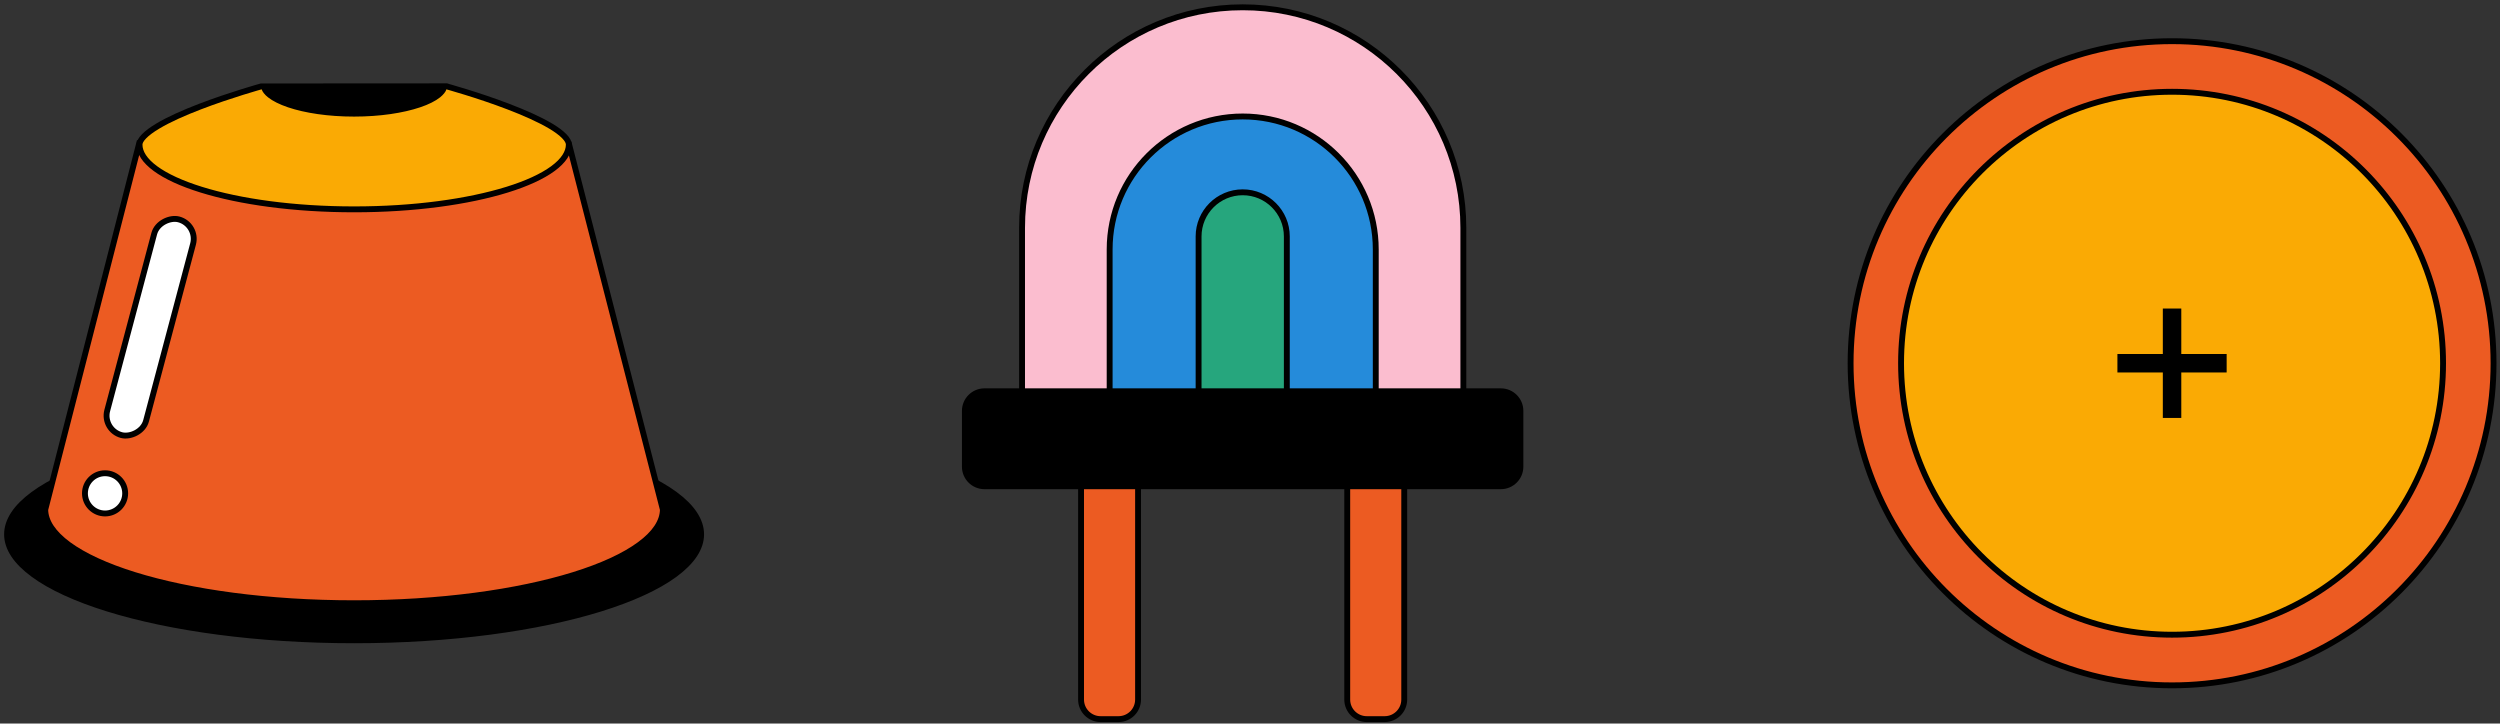
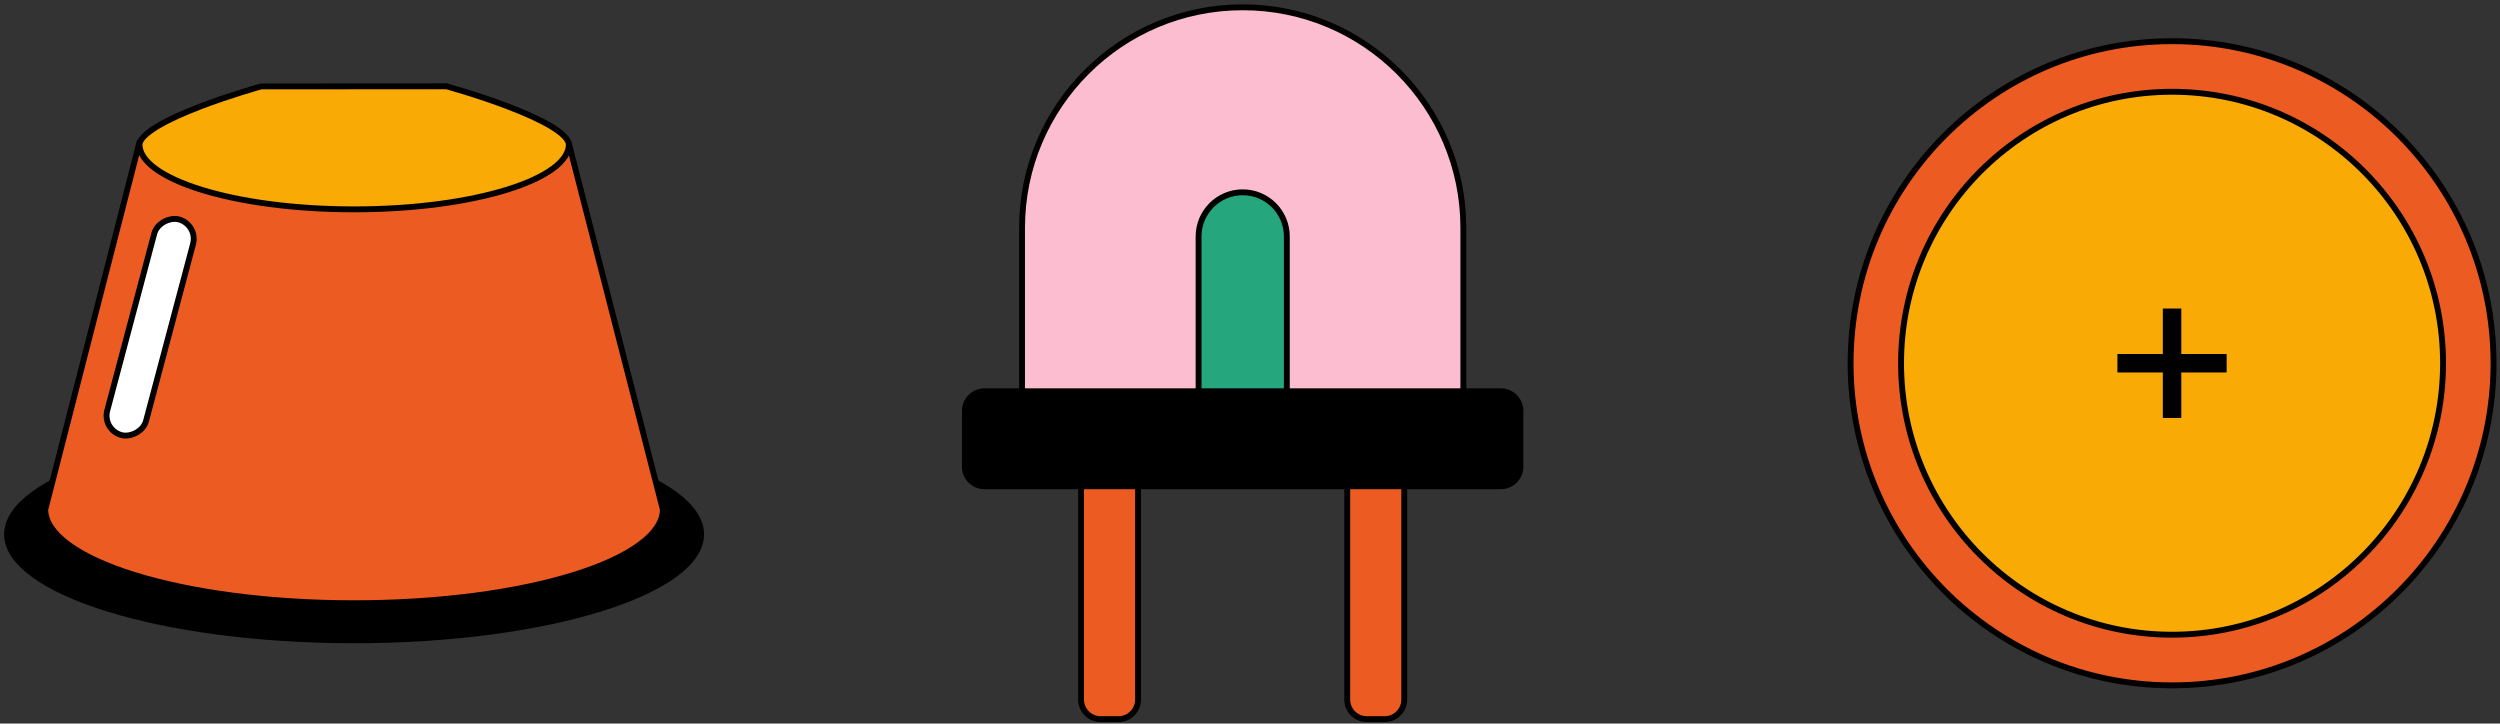
<svg xmlns="http://www.w3.org/2000/svg" version="1.1" viewBox="0 0 425 123">
  <rect x="0" y="0" width="425" height="123" fill="#333333" stroke="none" />
  <path d="M423.9,61.75c0,30.24-24.47,54.76-54.65,54.76s-54.65-24.51-54.65-54.76,24.47-54.75,54.65-54.75,54.65,24.51,54.65,54.75Z" fill="#ec5b22" stroke="#000" />
  <path d="M369.25,107.9c25.44,0,46.07-20.66,46.07-46.15s-20.62-46.15-46.07-46.15-46.07,20.66-46.07,46.15,20.62,46.15,46.07,46.15Z" fill="#faaa04" stroke="#000" />
  <path d="M370.82,52.45h-3.14v18.6h3.14v-18.6Z" />
  <path d="M378.53,60.18h-18.57v3.14h18.57v-3.14Z" />
  <path d="M60.19,72.83c16.39,0,31.22,2.07,41.93,5.4,5.36,1.67,9.65,3.64,12.6,5.81,2.96,2.17,4.47,4.48,4.47,6.8s-1.51,4.62-4.47,6.8c-2.95,2.17-7.25,4.14-12.6,5.81-10.71,3.33-25.53,5.4-41.93,5.4s-31.22-2.07-41.92-5.4c-5.36-1.67-9.66-3.64-12.6-5.81-2.96-2.17-4.47-4.48-4.47-6.8s1.51-4.62,4.47-6.8c2.95-2.17,7.25-4.14,12.6-5.81,10.71-3.33,25.53-5.4,41.92-5.4Z" stroke="#000" />
  <path d="M60.21,24.45l36.54.11,15.94,62.08c-.03,2.02-1.35,4.04-3.96,5.95-2.62,1.93-6.44,3.68-11.21,5.16-9.53,2.96-22.73,4.8-37.33,4.8s-27.8-1.84-37.33-4.8c-4.77-1.48-8.59-3.24-11.21-5.16-2.6-1.91-3.94-3.93-3.96-5.95l15.98-62.31,36.54.12Z" fill="#ec5b22" stroke="#000" />
  <path d="M76.07,14.72c.15.04.38.11.67.19.58.17,1.4.41,2.4.72,1.98.61,4.63,1.48,7.27,2.49,2.64,1.01,5.27,2.16,7.22,3.32.98.59,1.76,1.16,2.3,1.72.55.56.77,1.04.77,1.42,0,1.35-.88,2.74-2.7,4.08-1.81,1.33-4.46,2.55-7.78,3.58-6.64,2.06-15.83,3.35-26.01,3.35s-19.38-1.28-26.01-3.35c-3.32-1.03-5.97-2.25-7.78-3.58-1.82-1.34-2.7-2.72-2.7-4.08,0-.38.22-.85.77-1.41.53-.55,1.32-1.13,2.29-1.71,1.94-1.17,4.54-2.31,7.17-3.32,2.62-1.01,5.25-1.87,7.22-2.49.98-.31,1.81-.55,2.38-.72.29-.08.51-.15.67-.19.07-.02.13-.04.17-.05l31.55-.02s.1.03.17.05Z" fill="#faaa04" stroke="#000" />
  <rect x="6.56" y="52.22" width="37.94" height="6.83" rx="3.42" ry="3.42" transform="translate(-34.8 66.02) rotate(-75.12)" fill="#fff" stroke="#000" stroke-miterlimit="4" stroke-width="1" />
-   <path d="M75.47,14.95c-.14.38-.45.79-.96,1.2-.74.59-1.84,1.15-3.25,1.62-2.81.95-6.72,1.55-11.07,1.55s-8.26-.6-11.07-1.55c-1.41-.48-2.51-1.03-3.25-1.62-.52-.41-.82-.82-.96-1.2h30.56Z" stroke="#000" />
-   <circle cx="17.86" cy="83.87" r="3.42" fill="#fff" stroke="#000" />
  <path d="M190.15,67.73c1.83,0,3.32,1.49,3.32,3.32v47.88c0,1.83-1.49,3.32-3.32,3.32h-3.05c-1.83,0-3.32-1.49-3.32-3.32v-47.88c0-1.82,1.49-3.32,3.32-3.32h3.05Z" fill="#ec5b22" />
  <path d="M190.15,67.73c1.83,0,3.32,1.49,3.32,3.32v47.88c0,1.83-1.49,3.32-3.32,3.32h-3.05c-1.83,0-3.32-1.49-3.32-3.32v-47.88c0-1.82,1.49-3.32,3.32-3.32h3.05Z" fill="none" stroke="#000" />
  <path d="M235.4,67.73c1.83,0,3.32,1.49,3.32,3.32v47.88c0,1.83-1.49,3.32-3.32,3.32h-3.05c-1.83,0-3.32-1.49-3.32-3.32v-47.88c0-1.82,1.49-3.32,3.32-3.32h3.05Z" fill="#ec5b22" />
  <path d="M235.4,67.73c1.83,0,3.32,1.49,3.32,3.32v47.88c0,1.83-1.49,3.32-3.32,3.32h-3.05c-1.83,0-3.32-1.49-3.32-3.32v-47.88c0-1.82,1.49-3.32,3.32-3.32h3.05Z" fill="none" stroke="#000" />
  <path d="M177.19,74.59h68.14c1.9,0,3.44-1.54,3.44-3.44v-32.42c0-20.7-16.8-37.49-37.51-37.49-20.72,0-37.51,16.79-37.51,37.49v32.42c0,1.9,1.54,3.44,3.44,3.44Z" fill="#fbbdcf" stroke="#000" />
-   <path d="M190.71,74.59h41.1c1.15,0,2.07-.93,2.07-2.07v-30.11c0-12.49-10.13-22.61-22.62-22.61s-22.62,10.12-22.62,22.61v30.11c0,1.15.93,2.07,2.08,2.07Z" fill="#258bda" stroke="#000" />
  <path d="M204.44,68.92h13.63c.38,0,.69-.31.69-.69v-28.04c0-4.14-3.36-7.5-7.5-7.5s-7.5,3.36-7.5,7.5v28.04c0,.38.31.69.69.69Z" fill="#26a67d" stroke="#000" />
  <path d="M258.47,79.34c0,1.82-1.49,3.32-3.32,3.32h-87.8c-1.83,0-3.32-1.49-3.32-3.32v-9.5c0-1.82,1.49-3.32,3.32-3.32h87.8c1.83,0,3.32,1.49,3.32,3.32v9.5Z" />
  <path d="M258.47,79.34c0,1.82-1.49,3.32-3.32,3.32h-87.8c-1.83,0-3.32-1.49-3.32-3.32v-9.5c0-1.82,1.49-3.32,3.32-3.32h87.8c1.83,0,3.32,1.49,3.32,3.32v9.5Z" fill="none" stroke="#000" />
</svg>